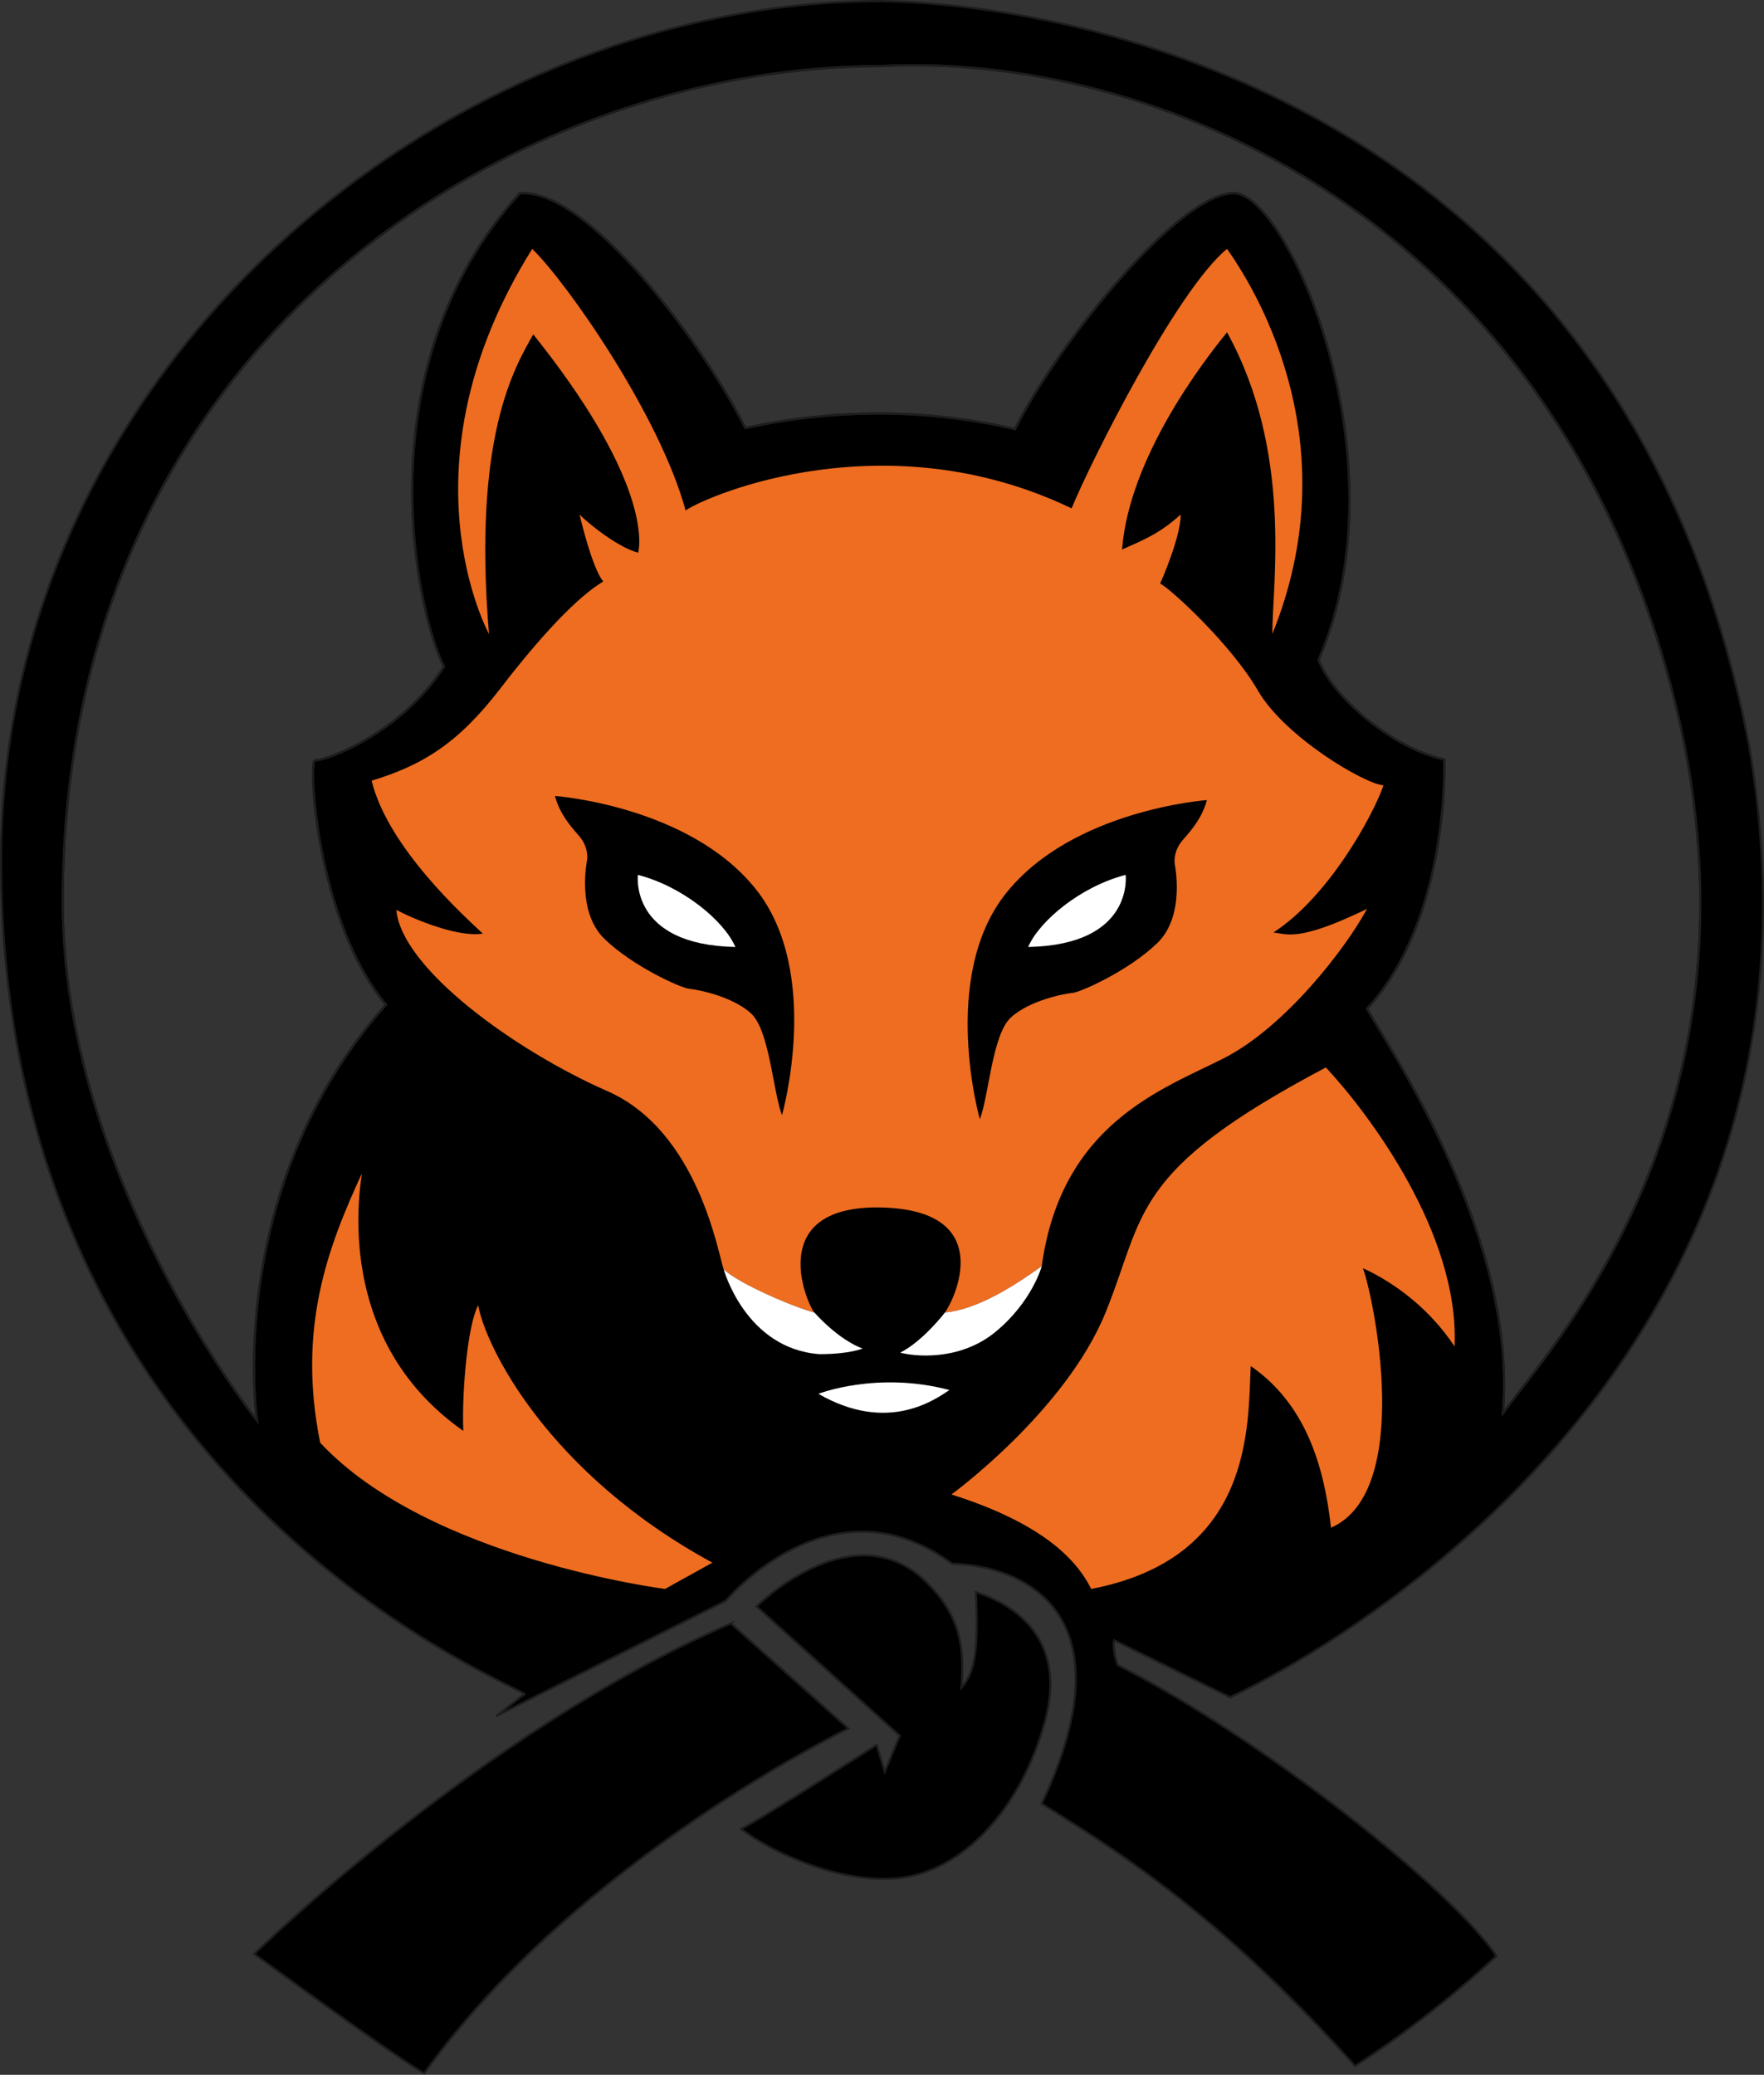
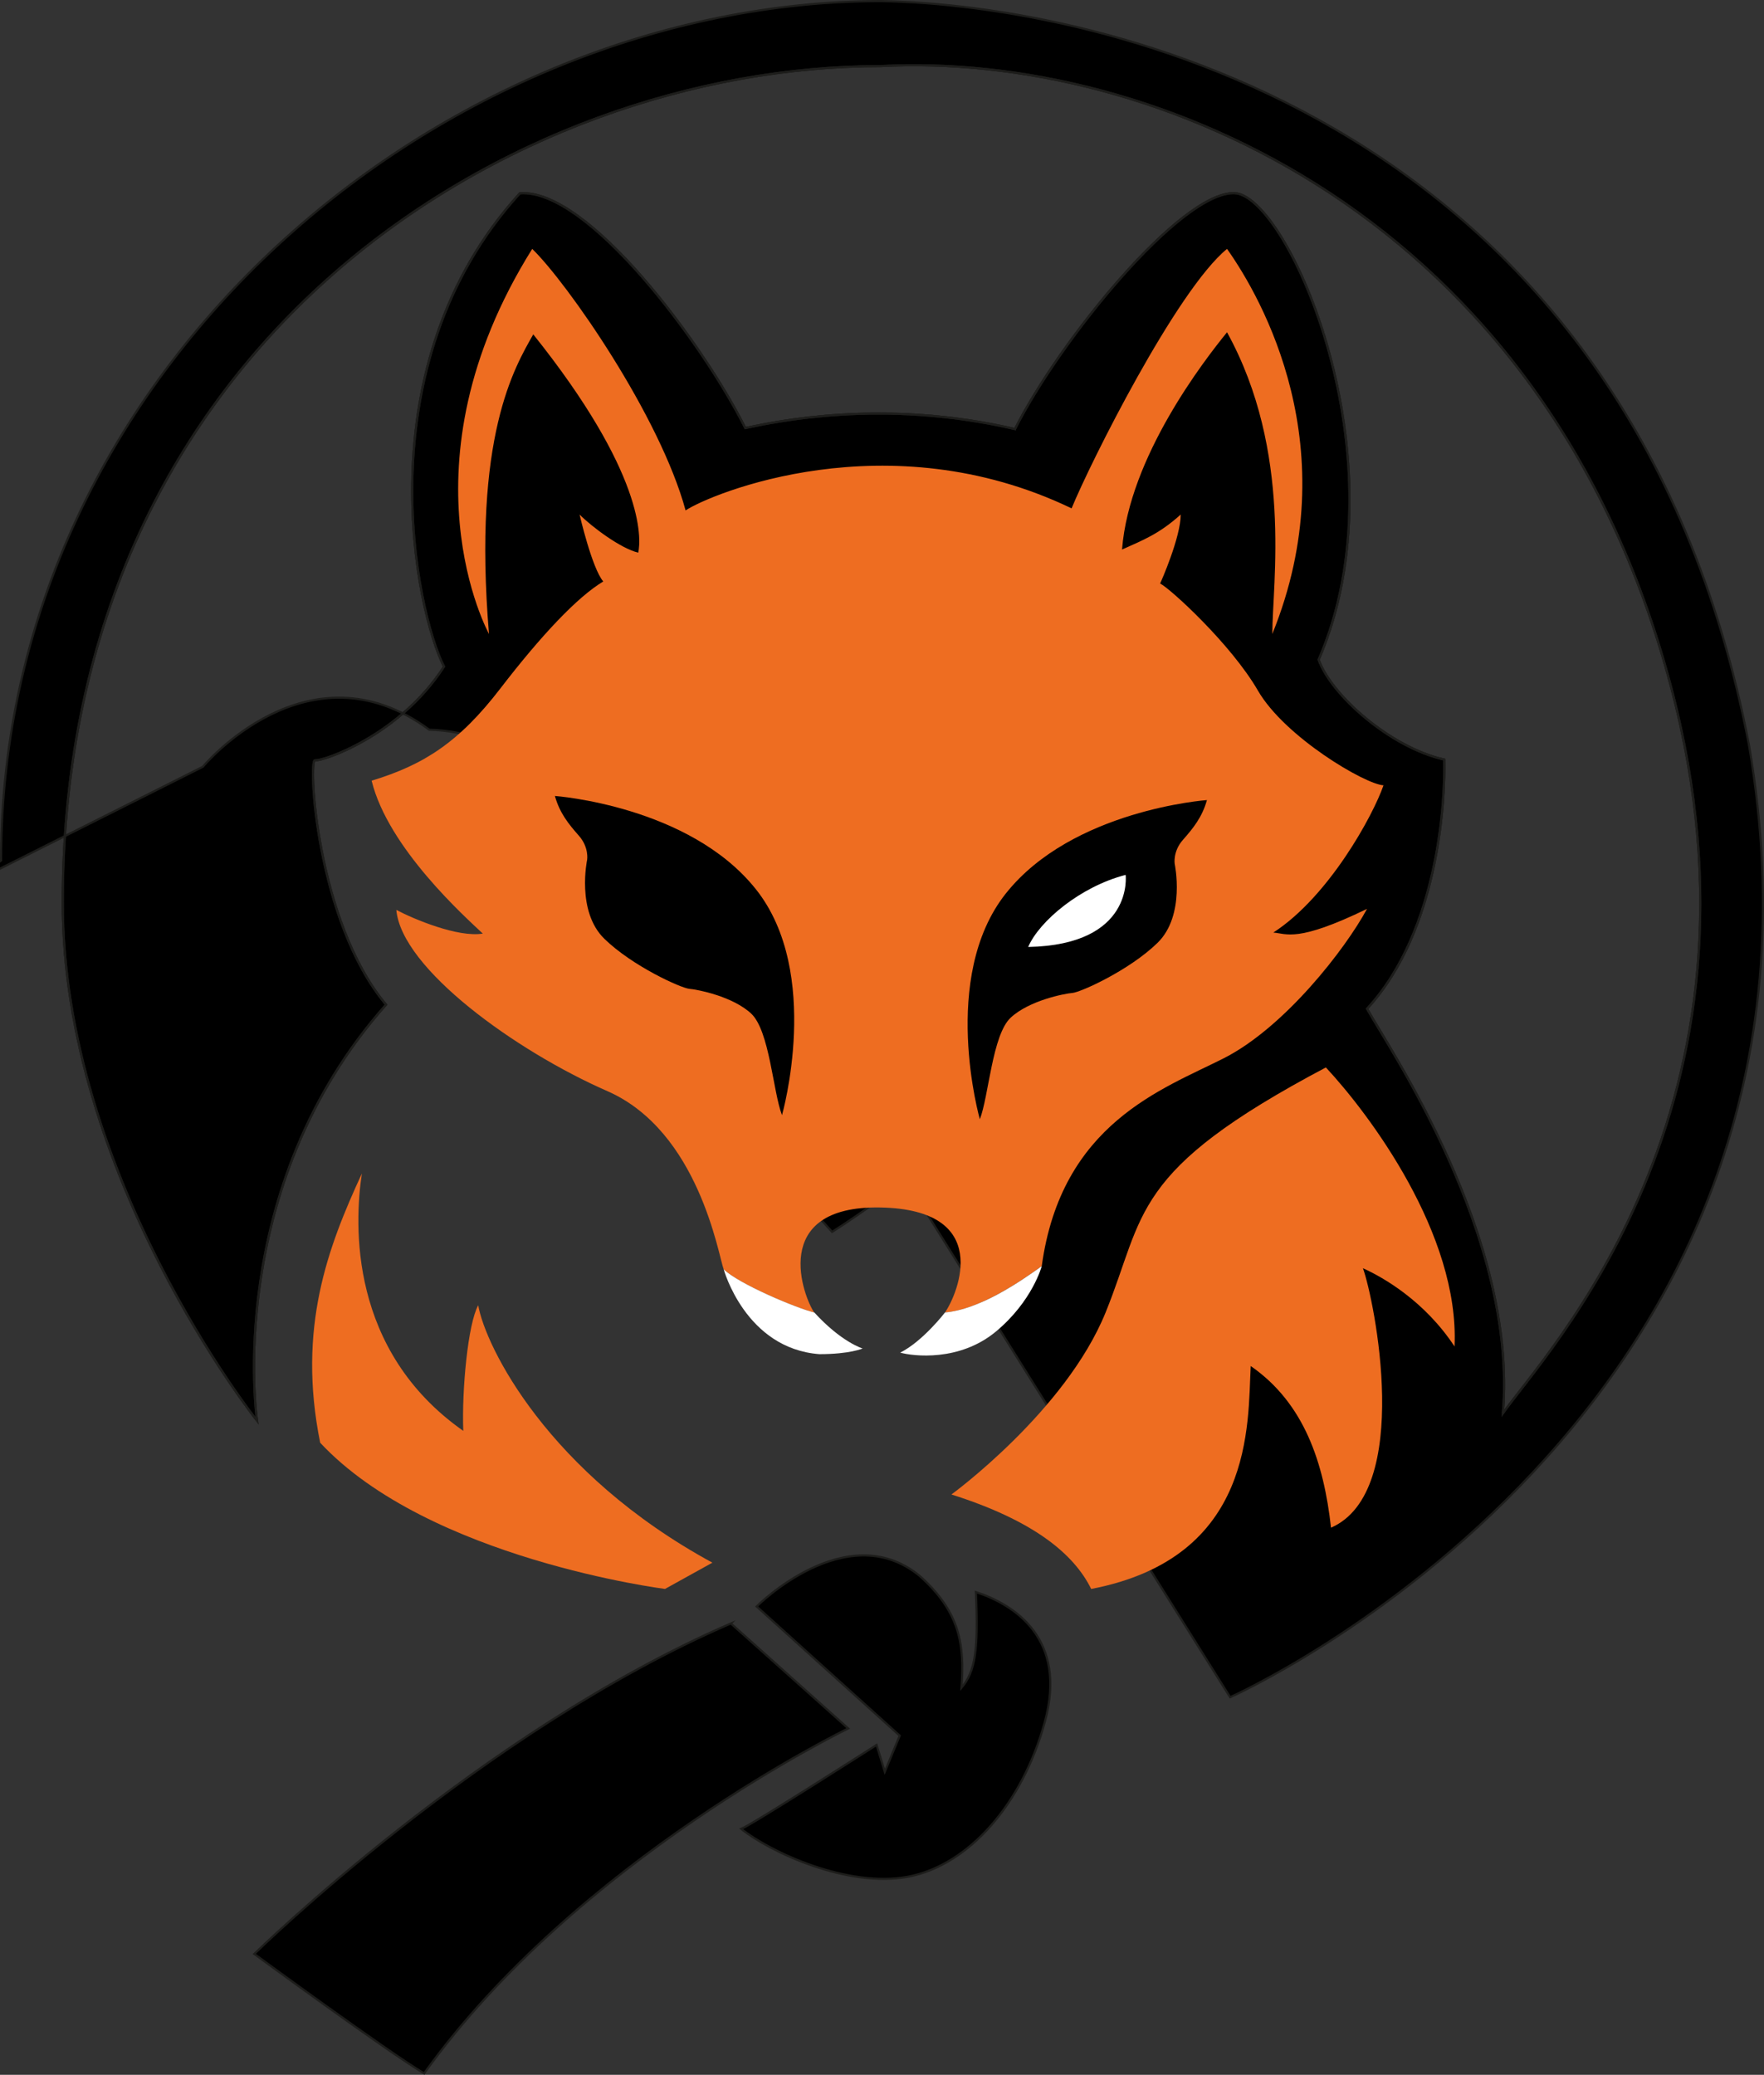
<svg xmlns="http://www.w3.org/2000/svg" id="a" data-name="Bouche" viewBox="0 0 824.92 970.01">
  <rect x="0" y="0" width="824.92" height="970.01" fill="#333333" stroke="none" />
  <defs>
    <style>
      .b {
        fill: #ee6d21;
      }

      .c {
        fill: #fff;
      }

      .d {
        fill: none;
      }

      .d, .e {
        stroke: #1d1d1b;
        stroke-miterlimit: 10;
      }
    </style>
  </defs>
  <g>
    <path class="d" d="M702.82,660.79c6.99-82.8-53.43-170.89-63.54-189.18,34.18-37.07,36.58-99.64,36.1-116.49-25.51-5.78-52.95-30.33-58.73-46.69,40.44-93.39-14.44-217.58-39.47-218.12-25.03-.54-81.35,68.41-102.53,110.29-62.1-14.44-112.16-3.37-126.12-.48-19.74-39.47-73.65-112.16-105.42-109.75-73.65,80.87-48.46,195.92-35.47,221.28-20.85,32.41-57.05,44.44-60.33,43.79-3.27-.64.48,75.11,33.21,114.26-76.38,86.01-60.33,194.47-60.33,194.47,0,0-91.15-114.57-90.83-242.61C29.38,158.72,240.32,30.9,411.82,30.9c126.95-6.74,310.77,68.82,369.46,289.55,52.47,197.36-59.69,313.12-78.46,340.33Z" />
-     <path class="e" d="M575.26,793.49s296.52-131.68,242.61-445.33C761.39,54.41,513.7,2.43,412.27.5,207.97.5.5,171.23.5,402.29c0,301.34,254.05,389.91,244.54,389.91l-13,10.11,107.35-53.91s49.1-59.21,105.9-17.33c34.66.96,83.28,24.07,41.88,112.16,32.73,20.7,80.23,48.77,146.49,122.6,0,0,31.46-19.25,66.12-51.35-19.91-30.17-108.79-101.42-177.14-136.07-2.58-7.7-1.62-11.55-1.62-11.55l54.24,26.65ZM474.65,200.6c-62.1-14.44-112.16-3.37-126.12-.48-19.74-39.47-73.65-112.16-105.42-109.75-73.65,80.87-48.46,195.92-35.47,221.28-20.85,32.41-57.05,44.44-60.33,43.79-3.27-.64.48,75.11,33.21,114.26-76.38,86.01-60.33,194.47-60.33,194.47,0,0-91.15-114.57-90.83-242.61C29.38,158.72,240.32,30.9,411.82,30.9c126.95-6.74,310.77,68.82,369.46,289.55,52.47,197.36-59.69,313.12-78.46,340.33,6.99-82.8-53.43-170.89-63.54-189.18,34.18-37.07,36.58-99.64,36.1-116.49-25.51-5.78-52.95-30.33-58.73-46.69,40.44-93.39-14.44-217.58-39.47-218.12-25.03-.54-81.35,68.41-102.53,110.29Z" />
+     <path class="e" d="M575.26,793.49s296.52-131.68,242.61-445.33C761.39,54.41,513.7,2.43,412.27.5,207.97.5.5,171.23.5,402.29l-13,10.11,107.35-53.91s49.1-59.21,105.9-17.33c34.66.96,83.28,24.07,41.88,112.16,32.73,20.7,80.23,48.77,146.49,122.6,0,0,31.46-19.25,66.12-51.35-19.91-30.17-108.79-101.42-177.14-136.07-2.58-7.7-1.62-11.55-1.62-11.55l54.24,26.65ZM474.65,200.6c-62.1-14.44-112.16-3.37-126.12-.48-19.74-39.47-73.65-112.16-105.42-109.75-73.65,80.87-48.46,195.92-35.47,221.28-20.85,32.41-57.05,44.44-60.33,43.79-3.27-.64.48,75.11,33.21,114.26-76.38,86.01-60.33,194.47-60.33,194.47,0,0-91.15-114.57-90.83-242.61C29.38,158.72,240.32,30.9,411.82,30.9c126.95-6.74,310.77,68.82,369.46,289.55,52.47,197.36-59.69,313.12-78.46,340.33,6.99-82.8-53.43-170.89-63.54-189.18,34.18-37.07,36.58-99.64,36.1-116.49-25.51-5.78-52.95-30.33-58.73-46.69,40.44-93.39-14.44-217.58-39.47-218.12-25.03-.54-81.35,68.41-102.53,110.29Z" />
    <path class="d" d="M702.82,660.79c6.99-82.8-53.43-170.89-63.54-189.18,34.18-37.07,36.58-99.64,36.1-116.49-25.51-5.78-52.95-30.33-58.73-46.69,40.44-93.39-14.44-217.58-39.47-218.12-25.03-.54-81.35,68.41-102.53,110.29-62.1-14.44-112.16-3.37-126.12-.48-19.74-39.47-73.65-112.16-105.42-109.75-73.65,80.87-48.46,195.92-35.47,221.28-20.85,32.41-57.05,44.44-60.33,43.79-3.27-.64.48,75.11,33.21,114.26-76.38,86.01-60.33,194.47-60.33,194.47,0,0-91.15-114.57-90.83-242.61C29.38,158.72,240.32,30.9,411.82,30.9c126.95-6.74,310.77,68.82,369.46,289.55,52.47,197.36-59.69,313.12-78.46,340.33Z" />
  </g>
  <path class="e" d="M353.83,751.05s41.88-42.12,76.06-14.44c19.25,17.09,21.18,32.49,19.74,52.47,6.5-7.7,7.94-17.81,6.74-44.77,18.29,6.02,42.84,21.9,32.25,60.65-10.59,38.75-35.86,67.15-64.02,72.45-28.16,5.3-64.5-11.55-77.98-22.38,5.05-1.93,63.3-39.23,63.3-39.23l3.85,12.52,6.98-16.85-66.91-60.41Z" />
  <path class="e" d="M341.79,758.99l54.88,49.1s-126.6,61.13-198.33,161.26c-16.37-9.63-79.43-55.84-79.43-55.84,0,0,105.9-103.98,222.88-154.52Z" />
  <path class="b" d="M333.13,730.59l-22.14,12.27s-110.47-13.96-161.26-68.35c-10.83-53.67,3.61-91.46,19.5-125.88-3.61,23.83-6.02,82.8,47.42,120.34-.72-19.25,2.17-50.06,6.98-58.73,3.37,19.25,32.49,78.46,109.51,120.34Z" />
  <path class="b" d="M444.93,698.7s53.31-38.87,72.09-85.08c18.77-46.21,11.07-65.95,103.01-114.57,20.22,21.66,62.58,77.98,60.17,130.45-13.96-21.18-33.21-32.25-42.84-36.58,5.3,14.44,23.59,104.46-14.92,121.31-3.37-30.33-12.52-58.25-37.55-75.58-1.44,26.96,1.93,89.54-74.61,104.22-8.18-16.61-27.32-32.13-65.35-44.17Z" />
  <path class="b" d="M228.67,296.39s-43.32-78.46,20.22-180.03c16.37,15.89,59.69,77.98,71.72,122.27,11.55-7.7,94.35-42.36,180.51-.96,8.66-21.18,49.1-102.05,72.69-121.31,16.37,23.11,56.32,93.39,21.18,180.03,0-23.59,9.63-85.2-21.18-141.04-10.59,13-45.73,58.25-49.1,101.57,9.63-4.33,17.33-7.22,27.44-16.37,0,10.59-9.15,31.29-9.63,32.25,4.81,2.41,33.21,28.4,45.73,50.06,12.52,21.66,50.06,43.8,58.73,44.29-4.81,13.96-25.51,51.99-51.51,68.84,6.26.48,11.07,4.81,43.8-11.07-10.11,18.77-38.51,55.36-66.91,69.8-28.4,14.44-76.06,30.33-85.2,97.24-10.11,7.22-28.88,20.22-45.25,21.66,6.26-9.15,22.42-48.14-30.19-49.1-52.61-.96-35.76,42.36-30.95,49.1-8.18-1.93-35.62-13.48-42.36-20.22-2.41-6.26-11.55-64.5-54.39-83.28-42.84-18.77-96.27-57.28-98.68-84.72,8.18,4.33,28.88,13,40.44,11.07-8.18-7.7-44.29-39.95-51.99-71.48,24.55-7.46,40.92-18.05,60.17-43.08,19.25-25.03,36.1-42.84,48.14-50.06-5.3-6.26-11.07-31.29-11.07-31.29,5.78,5.78,19.25,15.89,27.44,17.81,1.44-6.74,2.89-37.07-49.1-102.05-8.66,15.4-28.4,47.66-20.7,140.08Z" />
  <path class="c" d="M380.78,613.61c-8.18-1.93-35.62-13.48-42.36-20.22,0,0,10.11,37.07,44.77,39.71,14.2,0,20.22-2.65,20.22-2.65,0,0-9.87-2.89-22.62-16.85Z" />
  <path class="c" d="M487.17,591.95c-10.11,7.22-28.88,20.22-45.25,21.66,0,0-10.35,13.48-20.94,18.77,6.02,1.68,27.68,4.33,44.77-9.87,17.09-14.2,21.42-30.57,21.42-30.57Z" />
  <path d="M259.48,372.13s62.9,4.49,94.03,43.64c31.13,39.15,12.19,105.58,12.19,105.58-4.17-10.59-5.78-39.47-14.44-47.5s-25.03-11.23-28.88-11.55c-3.85-.32-26.64-10.59-39.79-23.43-13.16-12.84-8.02-36.91-8.02-36.91,0,0,.96-5.78-3.85-11.23s-8.99-10.59-11.23-18.61Z" />
  <path d="M564.43,374.05s-62.9,4.49-94.03,43.64c-31.13,39.15-12.19,105.58-12.19,105.58,4.17-10.59,5.78-39.47,14.44-47.5s25.03-11.23,28.88-11.55,26.64-10.59,39.79-23.43c13.16-12.84,8.02-36.91,8.02-36.91,0,0-.96-5.78,3.85-11.23,4.81-5.46,8.99-10.59,11.23-18.61Z" />
-   <path class="c" d="M298.31,409.03s-4.17,32.73,45.57,33.7c-5.13-12.03-24.39-28.24-45.57-33.7Z" />
  <path class="c" d="M526.39,409.03s4.17,32.73-45.57,33.7c5.13-12.03,24.39-28.24,45.57-33.7Z" />
-   <path class="c" d="M382.71,651.64s27.44-10.75,61.29-1.77c-6.58,4.33-28.72,20.54-61.29,1.77Z" />
</svg>